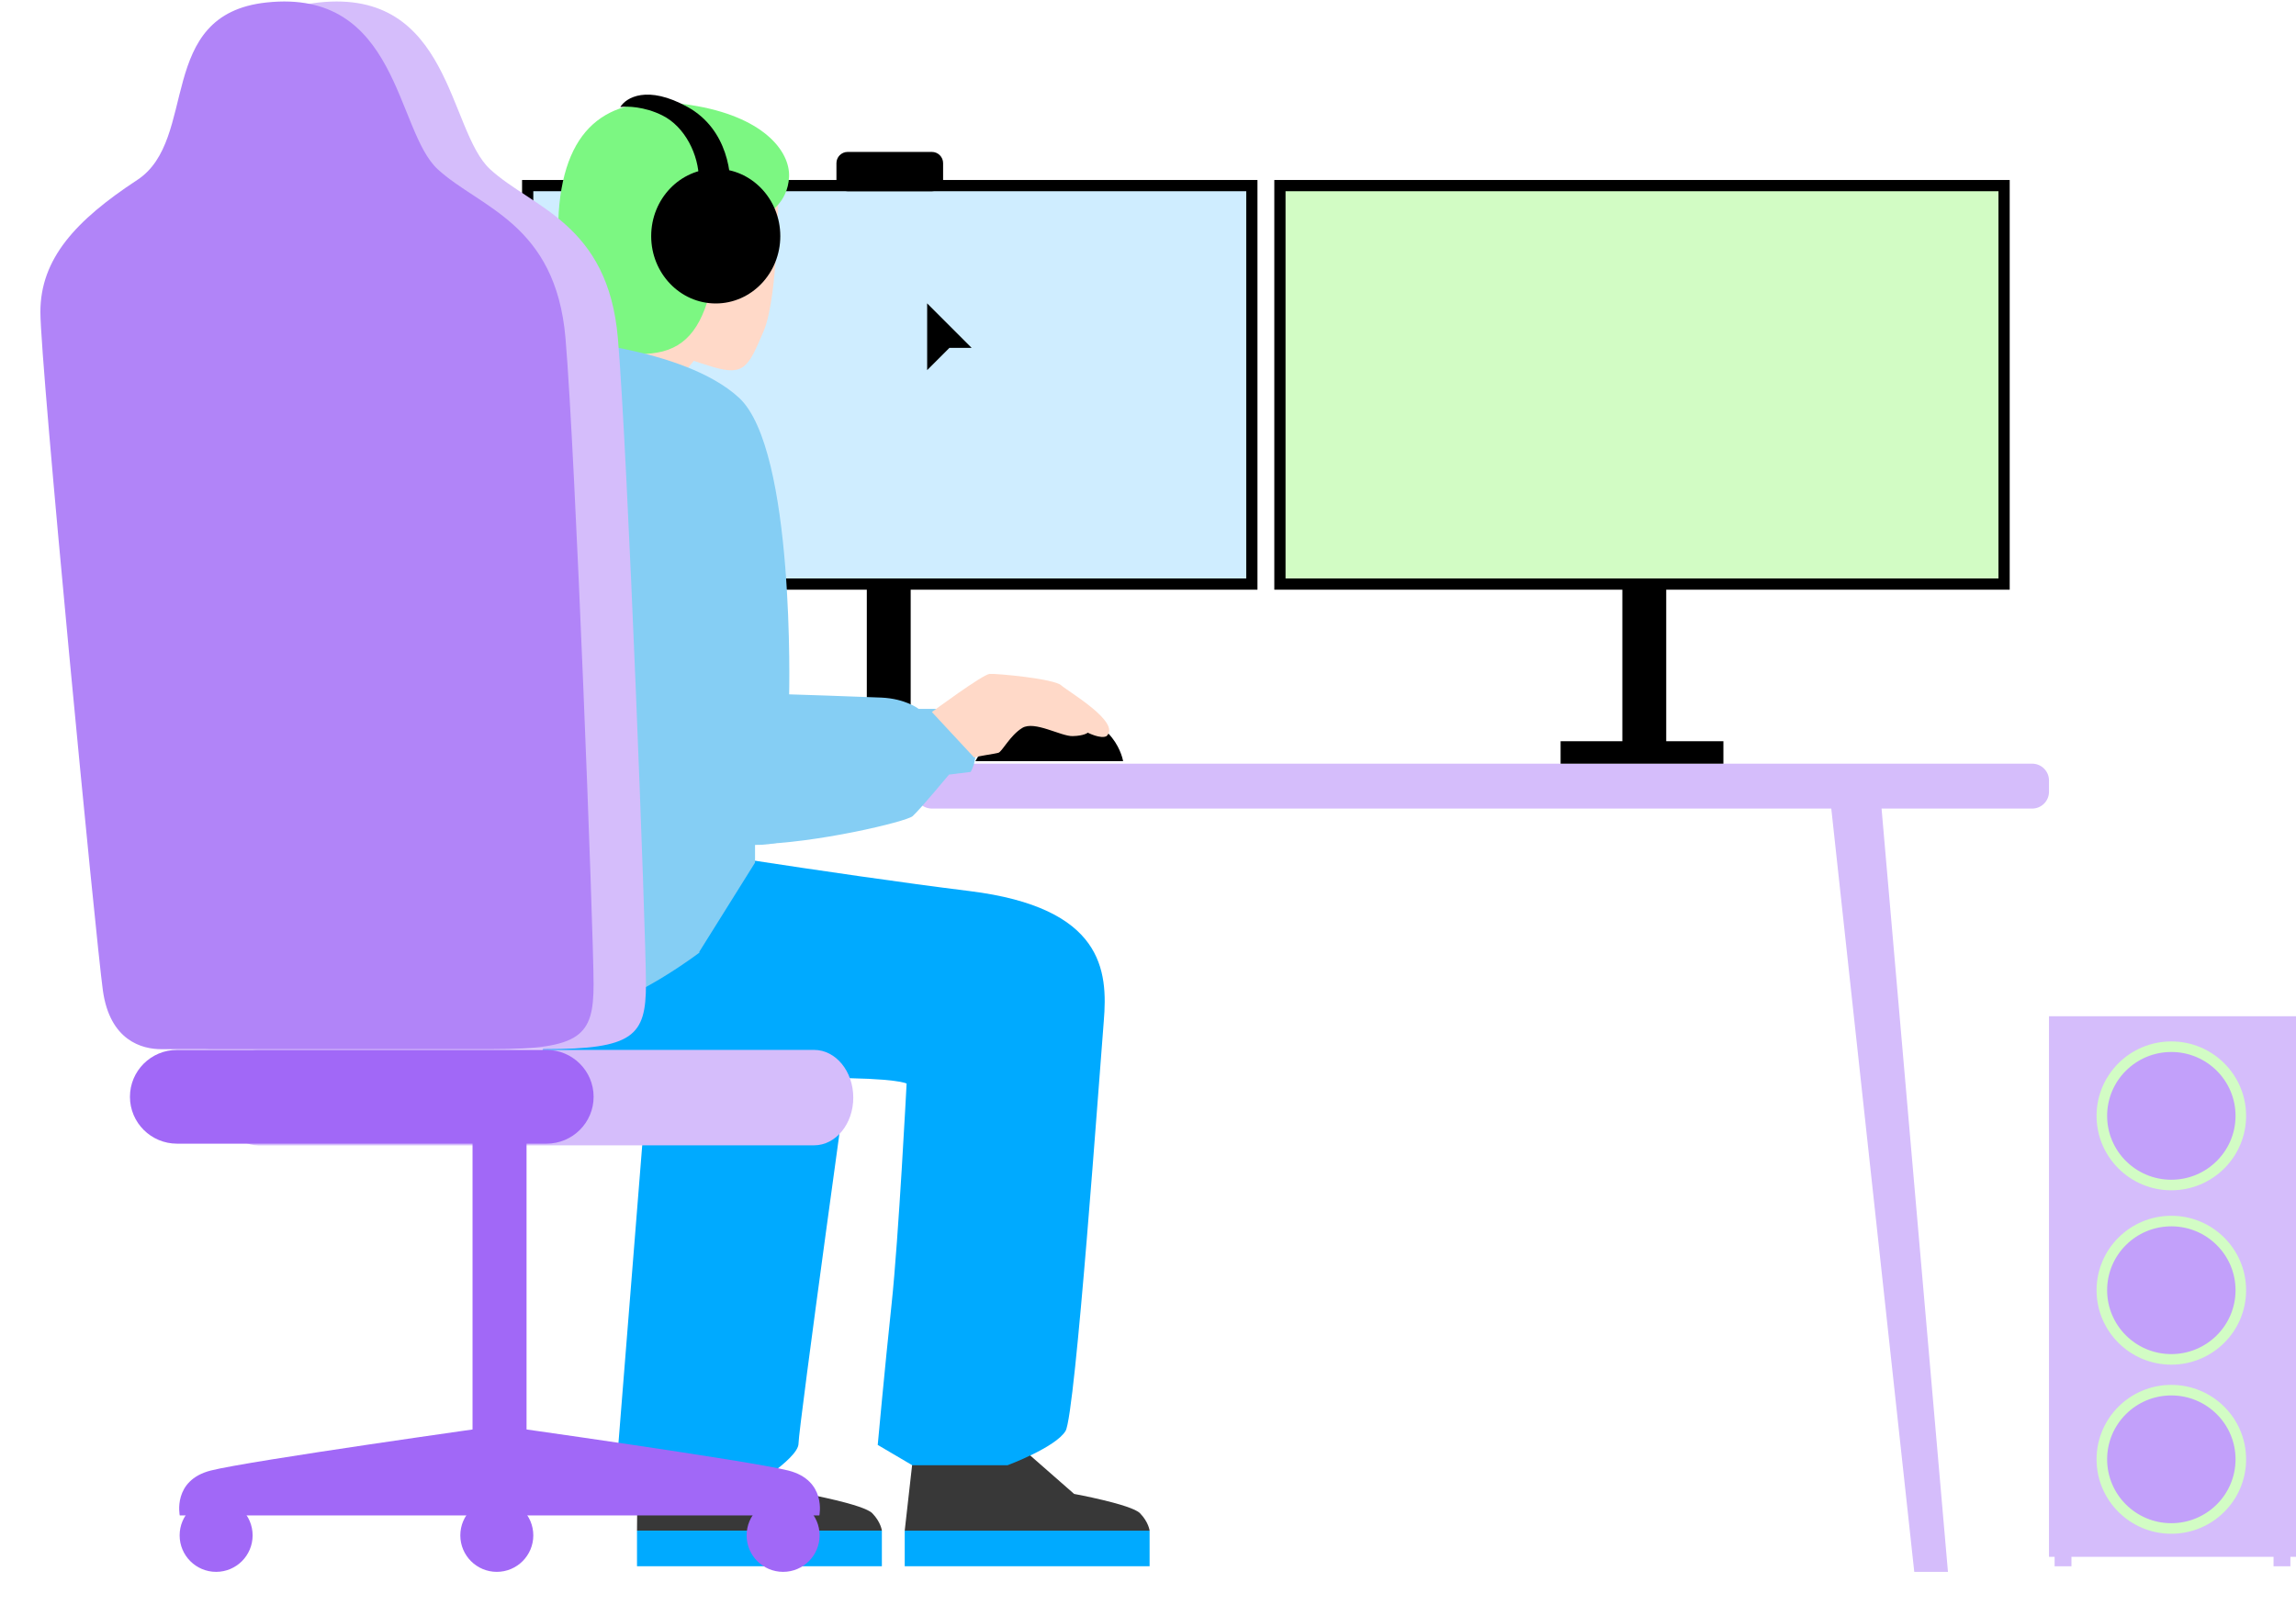
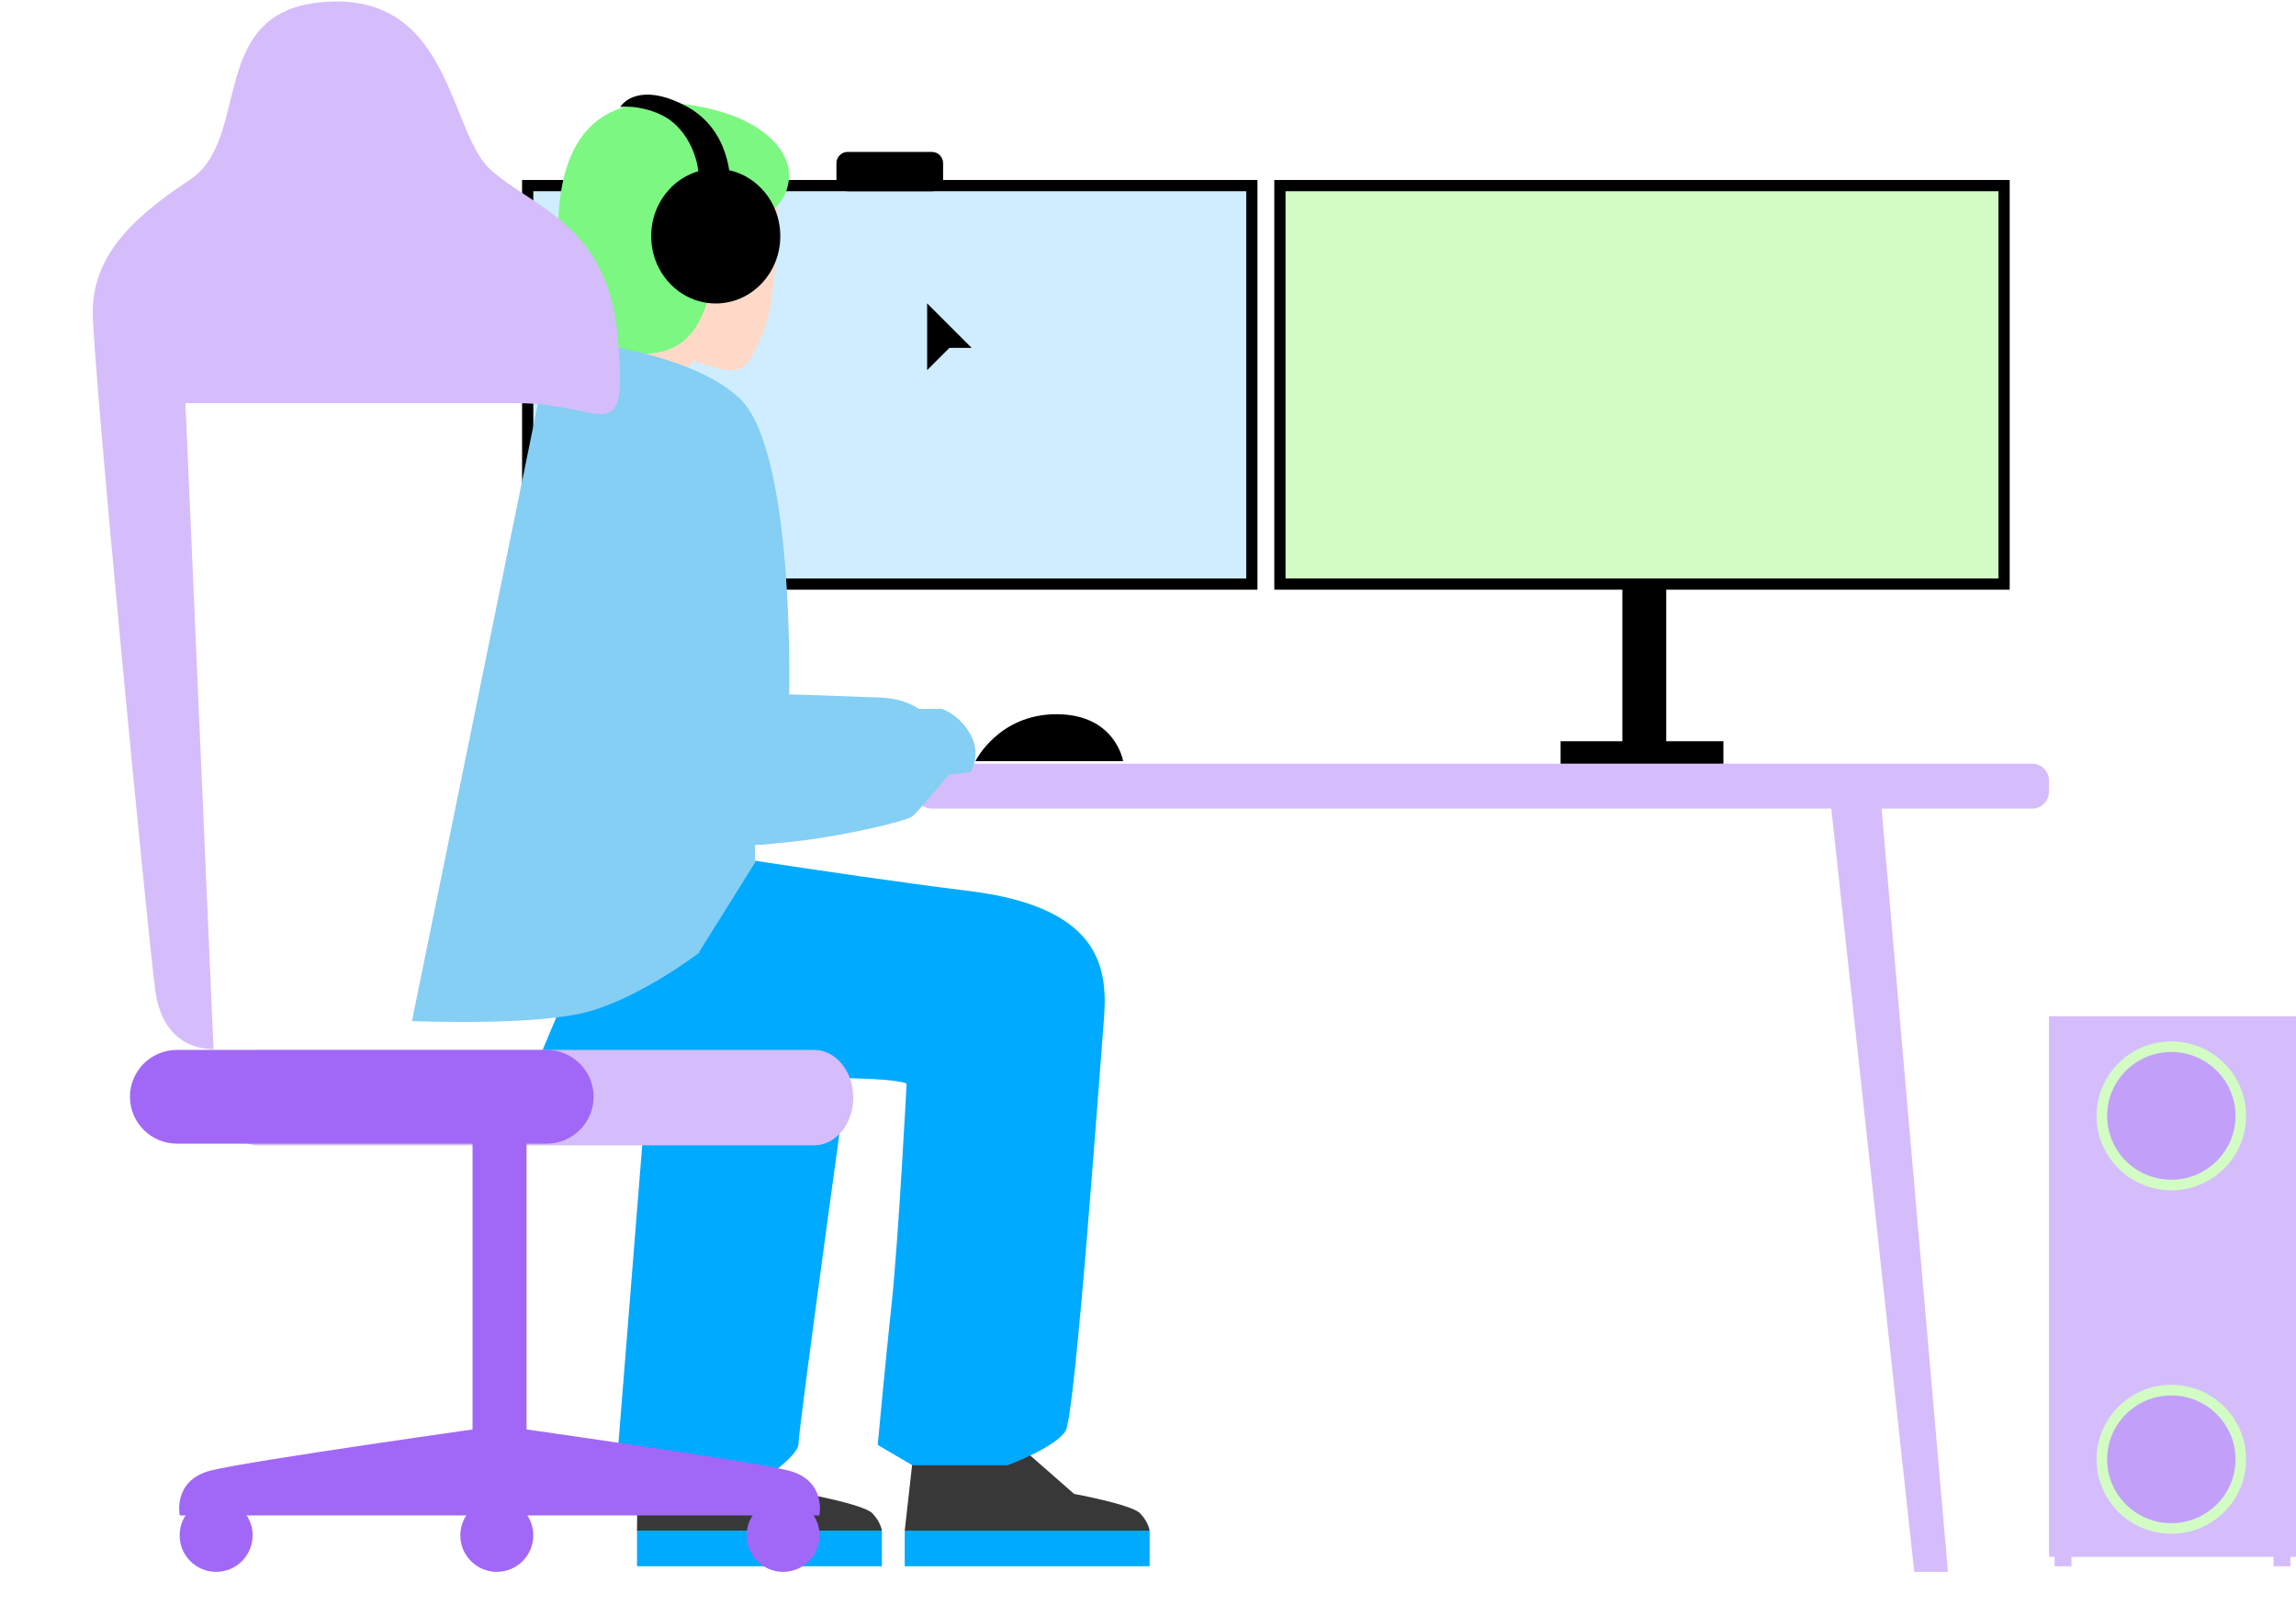
<svg xmlns="http://www.w3.org/2000/svg" id="etyzLNPZ2cs1" viewBox="0 0 409 288" shape-rendering="geometricPrecision" text-rendering="geometricPrecision">
  <style> #etyzLNPZ2cs11_to {animation: etyzLNPZ2cs11_to__to 3000ms linear infinite normal forwards}@keyframes etyzLNPZ2cs11_to__to { 0% {transform: translate(149.118px,105.336px)} 33.333% {transform: translate(159.118px,105.336px)} 50% {transform: translate(149.118px,105.336px)} 56.667% {transform: translate(159.118px,105.336px)} 70% {transform: translate(149.118px,105.336px)} 83.333% {transform: translate(159.118px,105.336px)} 100% {transform: translate(149.118px,105.336px)}} #etyzLNPZ2cs19_tr {animation: etyzLNPZ2cs19_tr__tr 3000ms linear infinite normal forwards}@keyframes etyzLNPZ2cs19_tr__tr { 0% {transform: translate(163px,275.898px) rotate(0deg)} 16.667% {transform: translate(163px,275.898px) rotate(0deg);animation-timing-function: cubic-bezier(0,0,0.58,1)} 33.333% {transform: translate(163px,275.898px) rotate(-6.563deg);animation-timing-function: cubic-bezier(0.55,0.055,0.675,0.19)} 50% {transform: translate(163px,275.898px) rotate(0deg)} 66.667% {transform: translate(163px,275.898px) rotate(-6.563deg);animation-timing-function: cubic-bezier(0.55,0.055,0.675,0.19)} 83.333% {transform: translate(163px,275.898px) rotate(0deg)} 100% {transform: translate(163px,275.898px) rotate(0deg)}} #etyzLNPZ2cs23_tr {animation: etyzLNPZ2cs23_tr__tr 3000ms linear infinite normal forwards}@keyframes etyzLNPZ2cs23_tr__tr { 0% {transform: translate(116px,63.045px) rotate(0deg)} 16.667% {transform: translate(116px,63.045px) rotate(6.917deg)} 33.333% {transform: translate(116px,63.045px) rotate(0deg)} 50% {transform: translate(116px,63.045px) rotate(6.917deg)} 66.667% {transform: translate(116px,63.045px) rotate(0deg)} 83.333% {transform: translate(116px,63.045px) rotate(6.917deg)} 100% {transform: translate(116px,63.045px) rotate(0deg)}} #etyzLNPZ2cs43_ts {animation: etyzLNPZ2cs43_ts__ts 3000ms linear infinite normal forwards}@keyframes etyzLNPZ2cs43_ts__ts { 0% {transform: translate(386.792px,260.018px) scale(1,1);animation-timing-function: cubic-bezier(0.68,-0.55,0.265,1.55)} 16.667% {transform: translate(386.792px,260.018px) scale(1.1,1.1);animation-timing-function: cubic-bezier(0.68,-0.55,0.265,1.55)} 33.333% {transform: translate(386.792px,260.018px) scale(1,1)} 50% {transform: translate(386.792px,260.018px) scale(1.1,1.1);animation-timing-function: cubic-bezier(0.68,-0.55,0.265,1.55)} 66.667% {transform: translate(386.792px,260.018px) scale(1,1)} 83.333% {transform: translate(386.792px,260.018px) scale(1.1,1.1);animation-timing-function: cubic-bezier(0.68,-0.55,0.265,1.55)} 100% {transform: translate(386.792px,260.018px) scale(1,1)}} #etyzLNPZ2cs44_ts {animation: etyzLNPZ2cs44_ts__ts 3000ms linear infinite normal forwards}@keyframes etyzLNPZ2cs44_ts__ts { 0% {transform: translate(386.792px,229.888px) scale(1,1);animation-timing-function: cubic-bezier(0.68,-0.55,0.265,1.55)} 16.667% {transform: translate(386.792px,229.888px) scale(1.1,1.1);animation-timing-function: cubic-bezier(0.68,-0.55,0.265,1.55)} 33.333% {transform: translate(386.792px,229.888px) scale(1,1)} 50% {transform: translate(386.792px,229.888px) scale(1.1,1.1);animation-timing-function: cubic-bezier(0.68,-0.55,0.265,1.55)} 66.667% {transform: translate(386.792px,229.888px) scale(1,1)} 83.333% {transform: translate(386.792px,229.888px) scale(1.1,1.1);animation-timing-function: cubic-bezier(0.68,-0.55,0.265,1.55)} 100% {transform: translate(386.792px,229.888px) scale(1,1)}} #etyzLNPZ2cs45_ts {animation: etyzLNPZ2cs45_ts__ts 3000ms linear infinite normal forwards}@keyframes etyzLNPZ2cs45_ts__ts { 0% {transform: translate(386.792px,198.822px) scale(1,1);animation-timing-function: cubic-bezier(0.68,-0.55,0.265,1.55)} 16.667% {transform: translate(386.792px,198.822px) scale(1.1,1.1);animation-timing-function: cubic-bezier(0.68,-0.55,0.265,1.55)} 33.333% {transform: translate(386.792px,198.822px) scale(1,1)} 50% {transform: translate(386.792px,198.822px) scale(1.1,1.1);animation-timing-function: cubic-bezier(0.68,-0.55,0.265,1.55)} 66.667% {transform: translate(386.792px,198.822px) scale(1,1)} 83.333% {transform: translate(386.792px,198.822px) scale(1.1,1.1);animation-timing-function: cubic-bezier(0.68,-0.55,0.265,1.55)} 100% {transform: translate(386.792px,198.822px) scale(1,1)}} #etyzLNPZ2cs48_to {animation: etyzLNPZ2cs48_to__to 3000ms linear infinite normal forwards}@keyframes etyzLNPZ2cs48_to__to { 0% {transform: translate(169.118px,60px)} 33.333% {transform: translate(179.118px,80px)} 50% {transform: translate(169.118px,85.336px)} 56.667% {transform: translate(179.118px,65px)} 70% {transform: translate(169.118px,75.336px)} 83.333% {transform: translate(199.118px,85.336px)} 100% {transform: translate(169.118px,60px)}} </style>
  <g clip-path="url(#etyzLNPZ2cs40)">
    <g>
-       <path d="M162.225,56.641h-7.815v78.975h7.815v-78.975Z" />
      <path d="M223,33.07h-129v71h129v-71Z" fill="#cfedff" stroke="#000" stroke-width="2" stroke-miterlimit="10" />
      <path d="M166,27.07h-15c-1.105,0-2,.895-2,2v3c0,1.105.895,2,2,2h15c1.105,0,2-.895,2-2v-3c0-1.105-.895-2-2-2Z" />
      <path d="M362,136.07h-196c-1.657,0-3,1.343-3,3v2c0,1.657,1.343,3,3,3h196c1.657,0,3-1.343,3-3v-2c0-1.657-1.343-3-3-3Z" fill="#d5bdfb" />
      <path d="M326,142.07l15,138h6l-12-138h-9Z" fill="#d5bdfb" />
      <path d="M113.473,272.731l.106-11.86h16.331v-6.723l13.74,12.037c0,0,10.216,1.869,11.743,3.448c1.527,1.578,1.704,3.098,1.704,3.098h-43.62-.004Z" fill="#383838" />
      <path d="M152.023,183.907c0,0-9.778,70.474-9.778,73.309c0,2.836-10.024,8.75-10.024,8.75h-16.213l-6.063-6.036l5.073-63.574l2.474-23.04l34.531,10.595v-.004Z" fill="#0af" />
      <g id="etyzLNPZ2cs11_to" transform="translate(149.118,105.336)">
        <g transform="translate(-149.118,-105.336)">
          <path d="M200.069,135.619h-26.311c0,0,4.114-8.42,14.552-8.361s11.755,8.361,11.755,8.361h.004Z" />
          <path d="M98.171,60.262c-.002-0-.003-0-.003-0l.004-.004-.001.004Z" clip-rule="evenodd" fill="#85cef4" fill-rule="evenodd" />
          <path d="M140.558,123.718c-51.761.577-61.382,29.852-6.058,26.697c10.671-.11,27.036-4.028,28.088-5.005c1.448-1.343,6.462-7.39,6.462-7.39l3.858-.479c0,0,1.929-3.075,0-6.625s-5.113-4.606-5.113-4.606h-4.146c0,0-2.315-1.823-6.654-2.015s-16.422-.577-16.422-.577" clip-rule="evenodd" fill="#85cef4" fill-rule="evenodd" />
-           <path d="M173.534,134.979c.284-.188,3.649-.66,4.312-.848.663-.189,2.087-3.114,4.264-4.434c2.178-1.319,6.872,1.508,8.959,1.461c2.086-.047,2.702-.612,2.702-.612s2.307,1.178,3.352.612c2.65-2.446-6.764-7.877-8.09-9.055-1.325-1.178-11.514-2.117-12.749-2.027-1.235.091-10.284,6.79-10.284,6.79l7.534,8.113Z" fill="#ffd9c8" />
        </g>
      </g>
      <path d="M296.814,56.641h-7.814v78.975h7.814v-78.975Z" />
      <path d="M307,136.07v-4h-29v4h29Z" />
      <path d="M357,33.07h-129v71h129v-71Z" fill="#d2fcc4" stroke="#000" stroke-width="2" stroke-miterlimit="10" />
      <g id="etyzLNPZ2cs19_tr" transform="translate(163,275.898) rotate(0)">
        <g transform="translate(-163,-275.898)">
          <path d="M204.785,272.727h-43.621v6.342h43.621v-6.342Z" fill="#0af" />
          <path d="M161.164,272.731l1.336-11.86h15.102v-6.723l13.739,12.037c0,0,10.217,1.869,11.743,3.448c1.527,1.578,1.705,3.098,1.705,3.098h-43.621-.004Z" fill="#383838" />
        </g>
      </g>
      <path d="M157.093,272.727h-43.62v6.342h43.62v-6.342Z" fill="#0af" />
      <g id="etyzLNPZ2cs23_tr" transform="translate(116,63.045) rotate(0)">
        <g transform="translate(-116,-63.045)">
          <path d="M138.641,33.164c0,0,.078,19.541-2.612,25.843s-3.404,8.039-9.021,6.381C121.39,63.731,113,60.425,113,60.425s4.355-27.654,13.534-31.357c9.18-3.703,12.111,4.096,12.111,4.096h-.004Z" fill="#ffd9c8" />
          <path d="M120.5,68.07l4.5-5.5-8-4.5-8.5,4.5l12,5.5Z" fill="#ffd9c8" />
          <path d="M107.715,61.807c0,0-9.657-9.849-8.075-25.372c1.582-15.523,10.446-19.698,23.349-17.726s17.806,8.196,17.569,12.841c-.236,4.646-3.798,6.46-3.798,6.46s-8.233,4.414-9.815,12.056-4.355,11.82-9.893,12.763-9.341-1.025-9.341-1.025l.004.004Z" fill="#7cf782" />
          <ellipse rx="11.5" ry="12" transform="translate(127.5 42.07)" />
          <path d="M118,20.568c-3.2-1.6-6.333-1.667-7.5-1.5c1-1.667,4.8-4,12,0s8,12.333,7.5,16c-1.833.5-5.5.6-5.5-3c0-4.5-2.5-9.5-6.5-11.5Z" />
        </g>
      </g>
      <path d="M121.5,191.068c0,0,9,1,25.5,1c13,0,14.5,1,14.5,1s-1.432,27.673-2.671,39.254c-1.238,11.58-2.473,25.132-2.473,25.132l6.144,3.614h17c0,0,8.552-3.182,10.315-6.103c1.763-2.922,6.063-64.022,6.809-73.015.745-8.992-.04-20.227-23.925-23.184s-60.397-8.871-60.397-8.871L95.5,189.816l26,1.252Z" fill="#0af" />
      <path d="M98.171,60.262c-.002-0-.003-0-.003-0l.004-.004-.001.004ZM140.573,123.718c0,0,1.089-43.774-8.943-52.991-9.964-9.155-33.151-10.448-33.459-10.465L73.387,181.794c0,0,22.177.962,31.628-1.728c9.452-2.69,19.578-10.465,19.578-10.465s-.007-.052-.019-.15L134.5,153.57v-3.155c12.041.259,41.862-15.765,5.939-26.697" transform="translate(0 0.131)" clip-rule="evenodd" fill="#85cef4" fill-rule="evenodd" />
-       <path d="M38.038,186.939c-3.377,0-9.128-1.492-10.379-10.458-1.25-8.965-11.132-111.424-11.132-120.888s6.252-16.309,17.258-23.53s3.104-29.484,23.009-31.62C80.372,-2.09,79.804,23.266,87.307,30.158s21.01,9.613,22.761,30.1c1.752,20.487,5.002,105.891,5.002,115.103s-2.252,11.577-18.008,11.577h-59.025Z" fill="#d5bdfb" />
-       <path d="M28.706,186.939c-3.377,0-9.128-1.492-10.379-10.458C17.077,167.516,7.195,65.057,7.195,55.593s6.252-16.309,17.258-23.53s3.108-29.484,23.009-31.62C71.04,-2.09,70.472,23.266,77.975,30.158C85.478,37.05,98.985,39.771,100.736,60.258c1.752,20.487,5.002,105.891,5.002,115.103s-2.252,11.577-18.008,11.577h-59.025Z" fill="#b184f8" />
+       <path d="M38.038,186.939c-3.377,0-9.128-1.492-10.379-10.458-1.25-8.965-11.132-111.424-11.132-120.888s6.252-16.309,17.258-23.53s3.104-29.484,23.009-31.62C80.372,-2.09,79.804,23.266,87.307,30.158s21.01,9.613,22.761,30.1s-2.252,11.577-18.008,11.577h-59.025Z" fill="#d5bdfb" />
      <path d="M145.022,187.07h-99.044c-3.854,0-6.978,3.806-6.978,8.5c0,4.695,3.124,8.5,6.978,8.5h99.044c3.854,0,6.978-3.805,6.978-8.5c0-4.694-3.124-8.5-6.978-8.5Z" fill="#d5bdfb" />
      <path d="M97.352,187.07h-65.814c-4.634,0-8.39,3.74-8.39,8.353s3.756,8.353,8.39,8.353h65.814c4.634,0,8.391-3.74,8.391-8.353s-3.757-8.353-8.391-8.353Z" fill="#a168f7" />
      <path d="M93.797,203.312h-9.621v57.476h9.621v-57.476Z" fill="#a168f7" />
      <path d="M140.439,262.019c-6.848-1.752-51.451-7.999-51.451-7.999s-44.603,6.247-51.451,7.999c-6.848,1.751-5.515,7.999-5.515,7.999h113.935c0,0,1.333-6.248-5.515-7.999h-.004Z" fill="#a168f7" />
      <circle r="6.5" transform="translate(38.5 273.57)" fill="#a168f7" />
      <circle r="6.5" transform="translate(139.5 273.57)" fill="#a168f7" />
      <circle r="6.5" transform="translate(88.5 273.57)" fill="#a168f7" />
    </g>
    <clipPath id="etyzLNPZ2cs40">
      <rect width="373" height="287" rx="0" ry="0" transform="translate(0 0.07)" fill="#fff" />
    </clipPath>
  </g>
  <path d="M409,181.07h-44v96.322h44v-96.322Z" fill="#d5bdfb" />
  <g id="etyzLNPZ2cs43_ts" transform="translate(386.792,260.018) scale(1,1)">
    <path d="M386.792,272.34c6.836,0,12.378-5.517,12.378-12.323c0-6.805-5.542-12.322-12.378-12.322s-12.378,5.517-12.378,12.322c0,6.806,5.542,12.323,12.378,12.323Z" transform="translate(-386.792,-260.018)" fill="#c2a0fa" stroke="#d2fcc4" stroke-width="1.883" stroke-miterlimit="10" />
  </g>
  <g id="etyzLNPZ2cs44_ts" transform="translate(386.792,229.888) scale(1,1)">
-     <path d="M386.792,242.211c6.836,0,12.378-5.517,12.378-12.322c0-6.806-5.542-12.323-12.378-12.323s-12.378,5.517-12.378,12.323c0,6.805,5.542,12.322,12.378,12.322Z" transform="translate(-386.792,-229.888)" fill="#c2a0fa" stroke="#d2fcc4" stroke-width="1.883" stroke-miterlimit="10" />
-   </g>
+     </g>
  <g id="etyzLNPZ2cs45_ts" transform="translate(386.792,198.822) scale(1,1)">
    <path d="M386.792,211.144c6.836,0,12.378-5.517,12.378-12.322s-5.542-12.322-12.378-12.322-12.378,5.517-12.378,12.322s5.542,12.322,12.378,12.322Z" transform="translate(-386.792,-198.822)" fill="#c2a0fa" stroke="#d2fcc4" stroke-width="1.883" stroke-miterlimit="10" />
  </g>
  <rect width="3" height="3" rx="0" ry="0" transform="translate(366 276.078)" fill="#d5bdfb" />
  <rect width="3" height="3" rx="0" ry="0" transform="translate(405 276.078)" fill="#d5bdfb" />
  <g id="etyzLNPZ2cs48_to" transform="translate(169.118,60)">
    <path d="M176.73,54.825v11.149l3.966-3.966h3.957l-7.931-7.931.007.748Z" transform="translate(-180.688,-60.026)" stroke-width="0.818" />
  </g>
</svg>